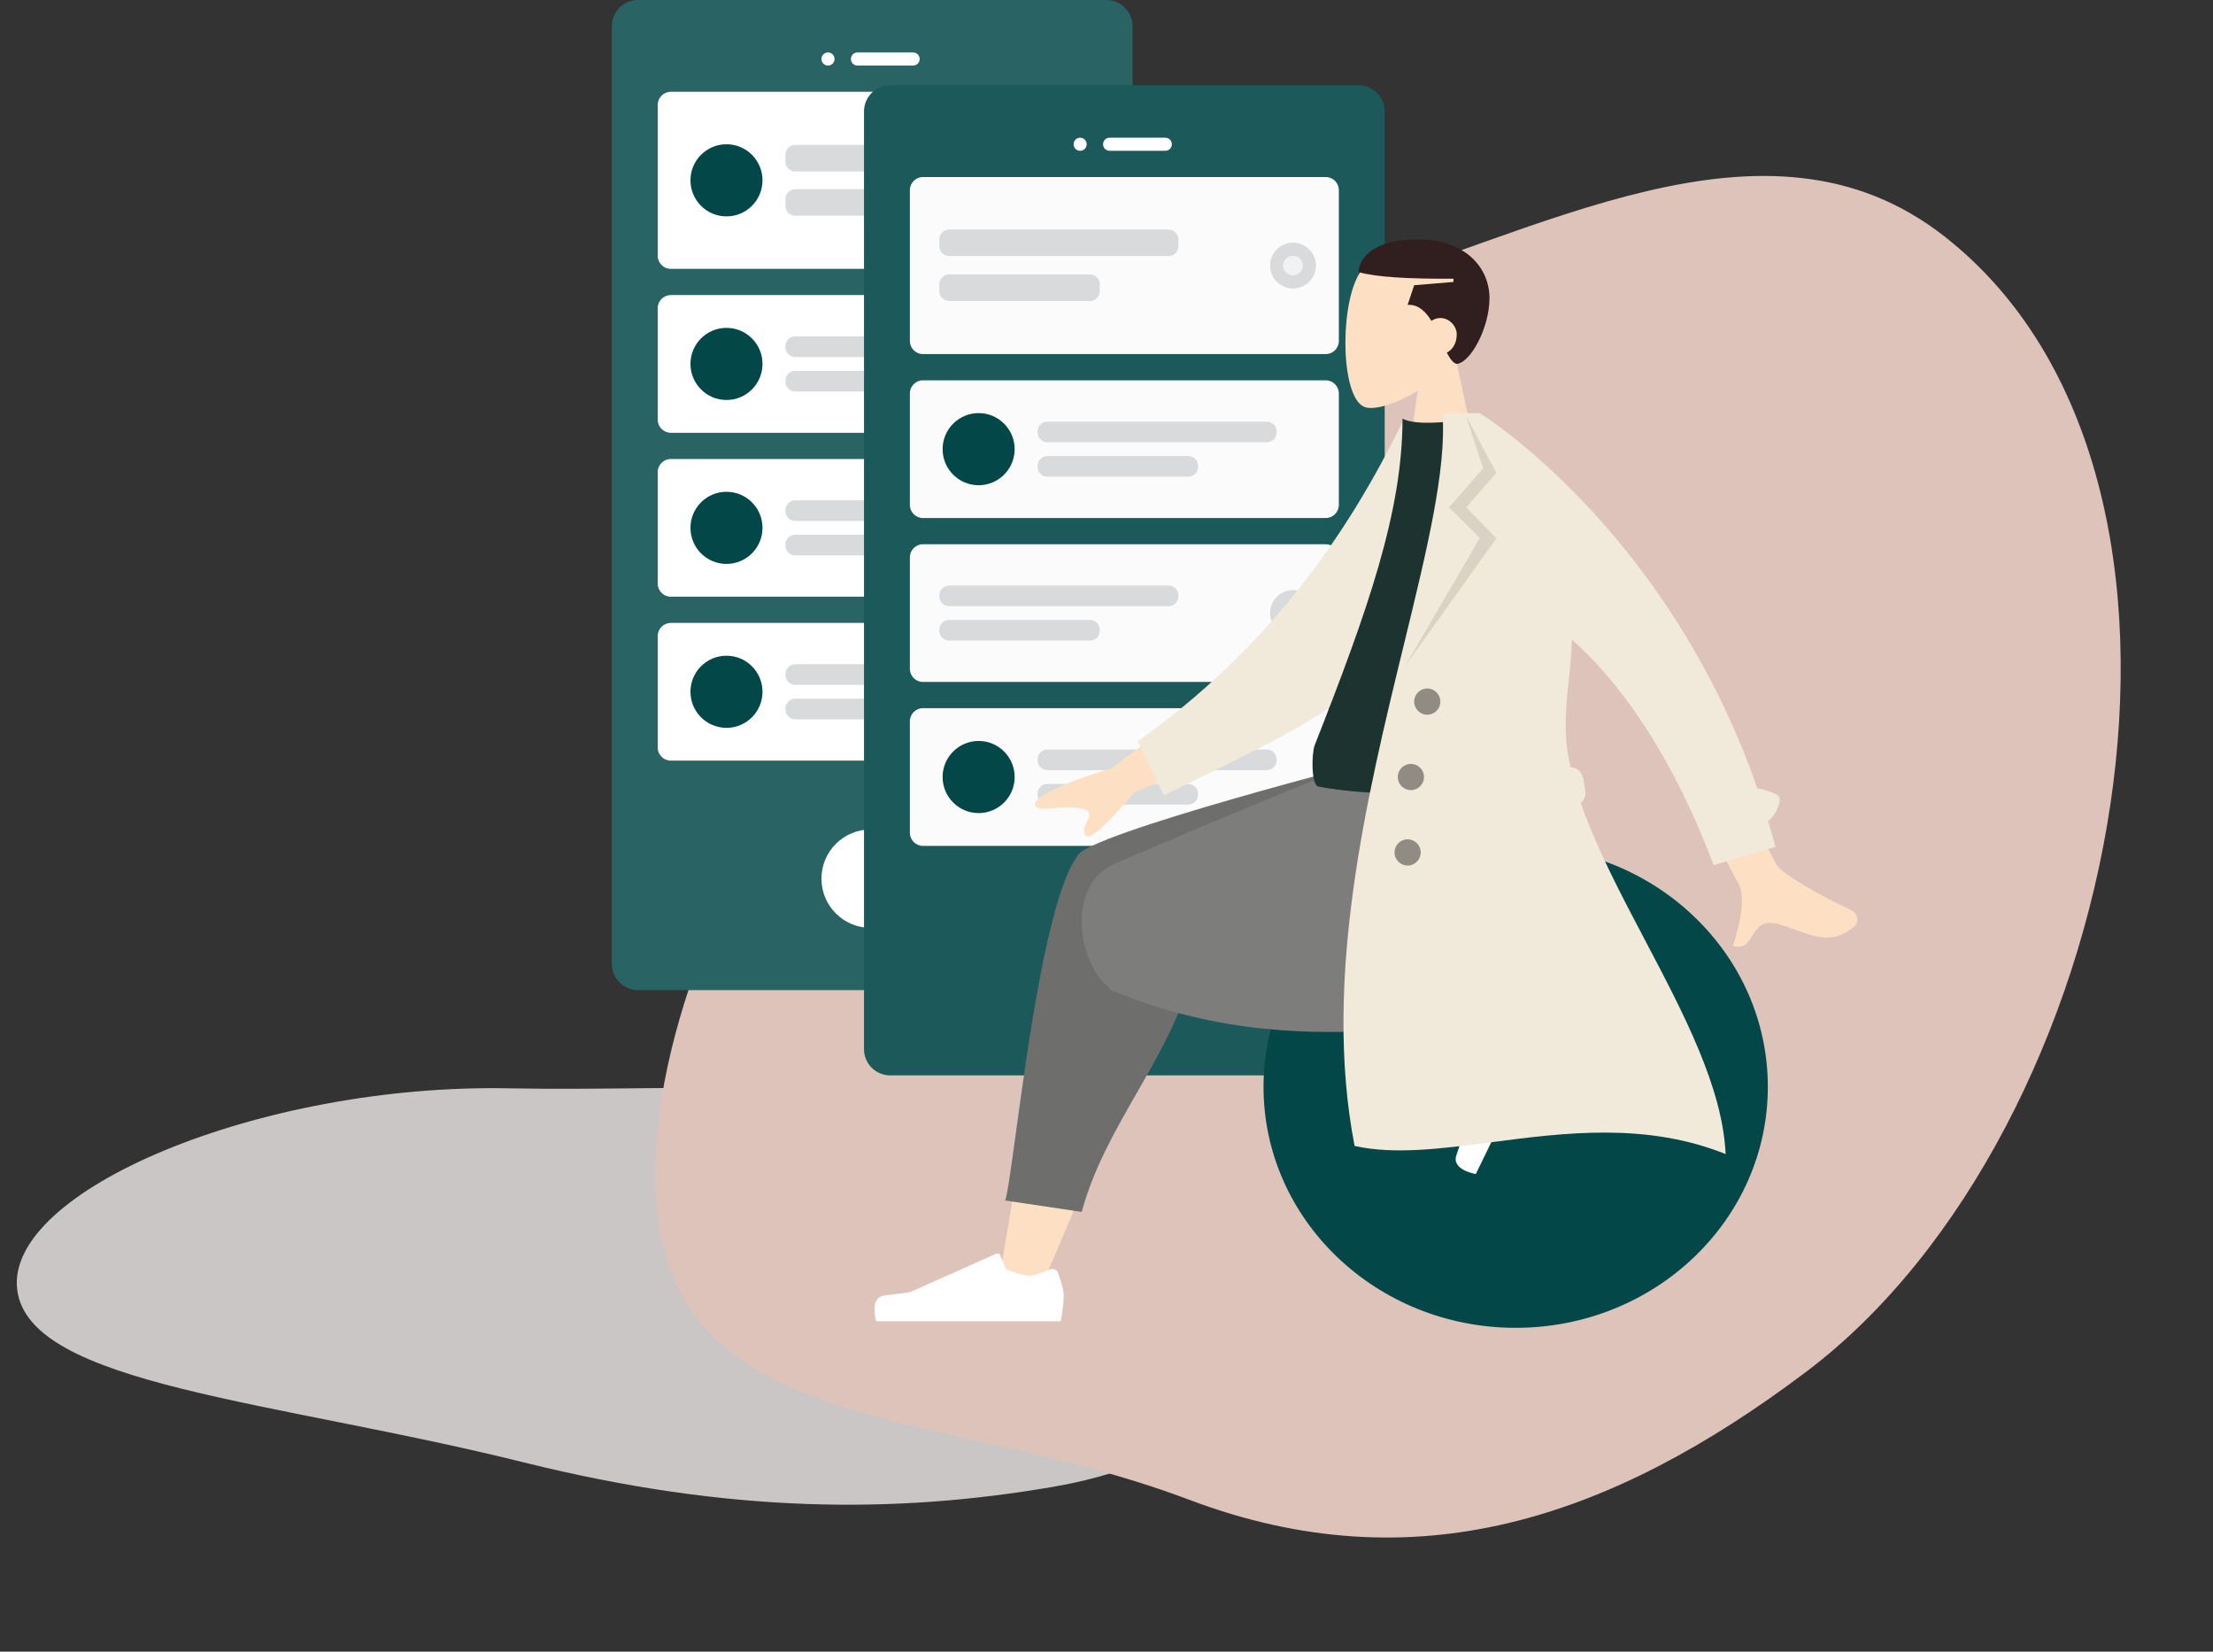
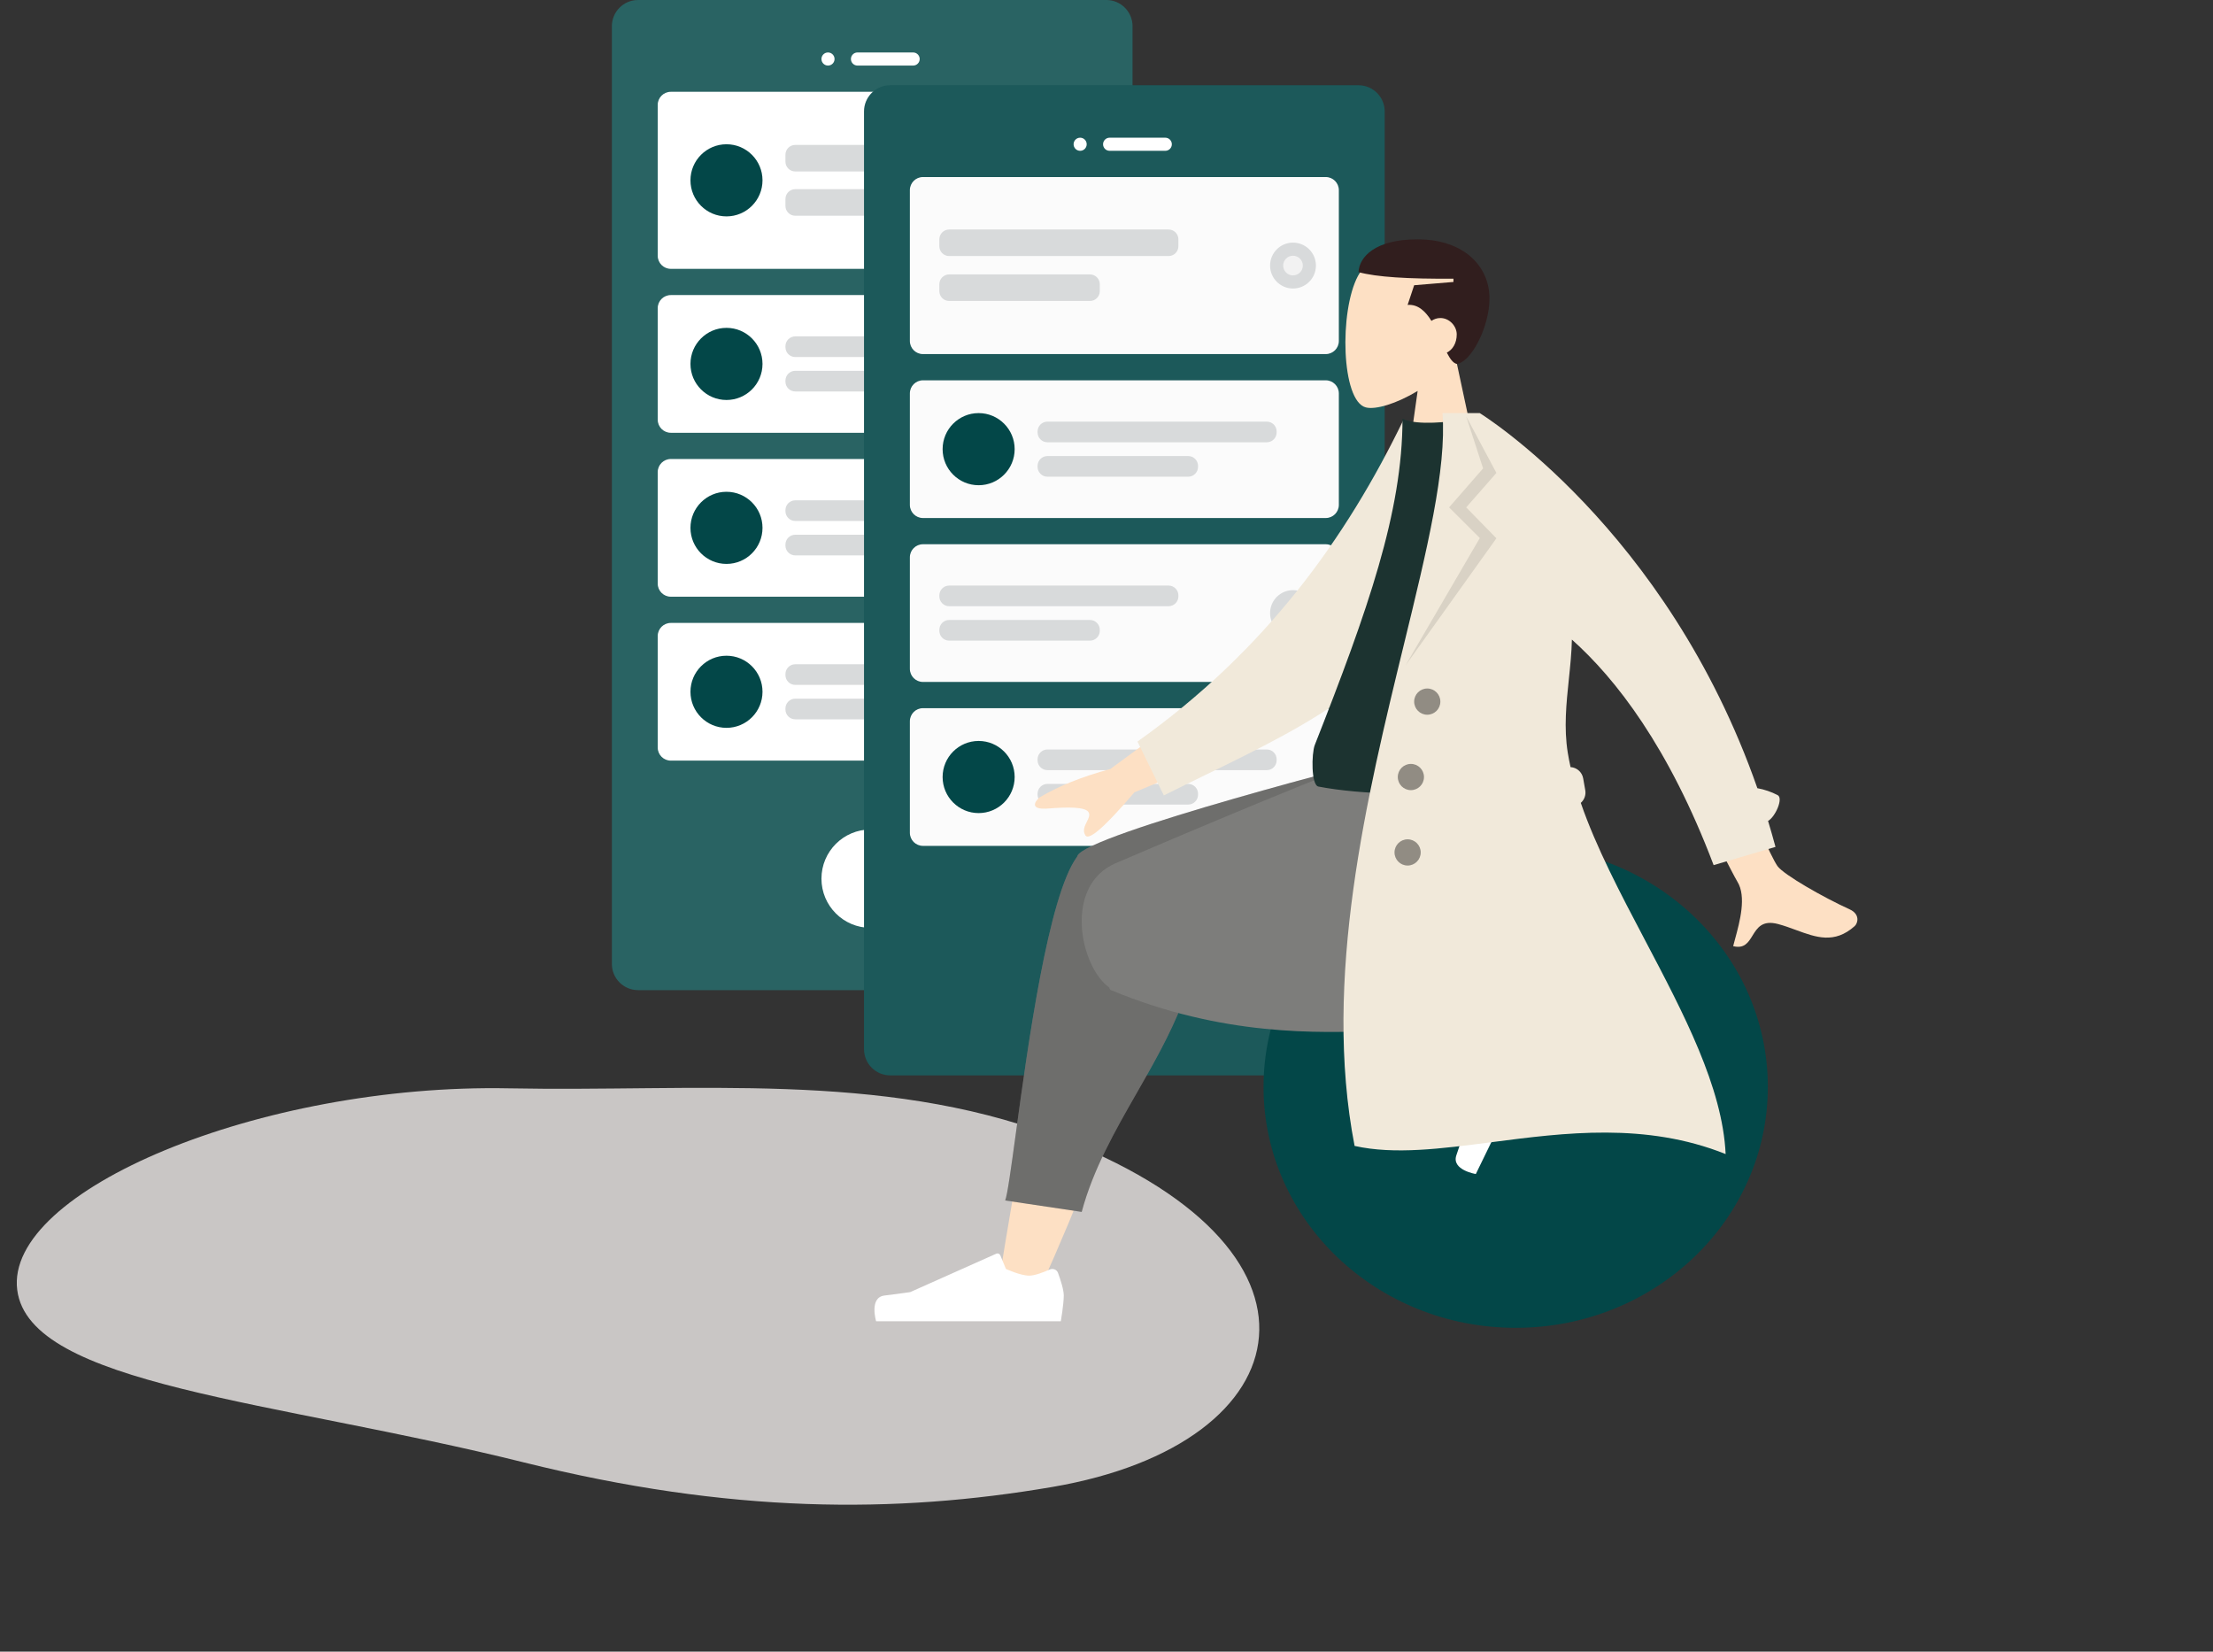
<svg xmlns="http://www.w3.org/2000/svg" width="729" height="544" viewBox="0 0 729 544" fill="none">
  <rect x="0" y="0" width="729" height="544" fill="#333333" stroke="none" />
  <path d="M346.629 489.772C430.217 475.499 444.56 410.6 346.803 374.045C289.927 352.777 228.985 359.667 167.659 358.466C85.787 356.862 1.513 392.213 5.676 424.878C9.682 456.312 90.323 461.219 172.568 481.676C240.528 498.579 295.002 498.588 346.629 489.772Z" fill="#EEEBEA" fill-opacity="0.8" />
-   <path d="M595.037 451.796C699.736 372.858 742.18 157.596 640.606 77.919C581.509 31.562 506.554 77.758 434.315 97.966C337.874 124.945 224.099 272.237 216.231 376.114C208.659 476.075 302.346 460.249 391.839 494.018C465.789 521.922 530.37 500.551 595.037 451.796Z" fill="#DDC3BA" />
  <g clip-path="url(#clip0)">
    <path d="M364.449 0H210.19C205.424 0 201.561 3.868 201.561 8.639V317.484C201.561 322.255 205.424 326.123 210.19 326.123H364.449C369.215 326.123 373.079 322.255 373.079 317.484V8.639C373.079 3.868 369.215 0 364.449 0Z" fill="#296363" />
    <path fill-rule="evenodd" clip-rule="evenodd" d="M286.781 305.606C295.717 305.606 302.962 298.353 302.962 289.407C302.962 280.462 295.717 273.209 286.781 273.209C277.844 273.209 270.6 280.462 270.6 289.407C270.6 298.353 277.844 305.606 286.781 305.606Z" fill="white" />
    <path fill-rule="evenodd" clip-rule="evenodd" d="M272.757 21.598C273.949 21.598 274.915 20.631 274.915 19.438C274.915 18.245 273.949 17.278 272.757 17.278C271.566 17.278 270.6 18.245 270.6 19.438C270.6 20.631 271.566 21.598 272.757 21.598Z" fill="white" />
    <path d="M300.804 17.278H282.465C281.274 17.278 280.308 18.245 280.308 19.438C280.308 20.631 281.274 21.598 282.465 21.598H300.804C301.995 21.598 302.961 20.631 302.961 19.438C302.961 18.245 301.995 17.278 300.804 17.278Z" fill="white" />
    <path d="M353.662 30.237H220.978C218.595 30.237 216.663 32.17 216.663 34.556V84.231C216.663 86.616 218.595 88.55 220.978 88.55H353.662C356.045 88.55 357.977 86.616 357.977 84.231V34.556C357.977 32.17 356.045 30.237 353.662 30.237Z" fill="white" />
    <path d="M334.245 47.731H261.97C260.182 47.731 258.733 49.181 258.733 50.97V53.238C258.733 55.027 260.182 56.478 261.97 56.478H334.245C336.032 56.478 337.481 55.027 337.481 53.238V50.97C337.481 49.181 336.032 47.731 334.245 47.731Z" fill="#D8DADB" />
    <path d="M308.355 62.309H261.97C260.182 62.309 258.733 63.76 258.733 65.549V67.817C258.733 69.606 260.182 71.056 261.97 71.056H308.355C310.142 71.056 311.591 69.606 311.591 67.817V65.549C311.591 63.76 310.142 62.309 308.355 62.309Z" fill="#D8DADB" />
    <path fill-rule="evenodd" clip-rule="evenodd" d="M239.316 71.272C245.87 71.272 251.182 65.954 251.182 59.393C251.182 52.833 245.87 47.515 239.316 47.515C232.763 47.515 227.45 52.833 227.45 59.393C227.45 65.954 232.763 71.272 239.316 71.272Z" fill="#034748" />
    <path d="M353.662 97.189H220.978C218.595 97.189 216.663 99.123 216.663 101.508V138.224C216.663 140.61 218.595 142.544 220.978 142.544H353.662C356.045 142.544 357.977 140.61 357.977 138.224V101.508C357.977 99.123 356.045 97.189 353.662 97.189Z" fill="white" />
    <path d="M334.245 110.795H261.97C260.182 110.795 258.733 112.246 258.733 114.035V114.359C258.733 116.148 260.182 117.599 261.97 117.599H334.245C336.032 117.599 337.481 116.148 337.481 114.359V114.035C337.481 112.246 336.032 110.795 334.245 110.795Z" fill="#D8DADB" />
    <path d="M308.355 122.134H261.97C260.182 122.134 258.733 123.584 258.733 125.374V125.698C258.733 127.487 260.182 128.937 261.97 128.937H308.355C310.142 128.937 311.591 127.487 311.591 125.698V125.374C311.591 123.584 310.142 122.134 308.355 122.134Z" fill="#D8DADB" />
    <path fill-rule="evenodd" clip-rule="evenodd" d="M239.316 131.745C245.87 131.745 251.182 126.427 251.182 119.866C251.182 113.306 245.87 107.988 239.316 107.988C232.763 107.988 227.45 113.306 227.45 119.866C227.45 126.427 232.763 131.745 239.316 131.745Z" fill="#034748" />
    <path d="M353.662 151.183H220.978C218.595 151.183 216.663 153.117 216.663 155.502V192.218C216.663 194.604 218.595 196.538 220.978 196.538H353.662C356.045 196.538 357.977 194.604 357.977 192.218V155.502C357.977 153.117 356.045 151.183 353.662 151.183Z" fill="white" />
    <path d="M334.245 164.79H261.97C260.182 164.79 258.733 166.24 258.733 168.029V168.353C258.733 170.142 260.182 171.593 261.97 171.593H334.245C336.032 171.593 337.481 170.142 337.481 168.353V168.029C337.481 166.24 336.032 164.79 334.245 164.79Z" fill="#D8DADB" />
    <path d="M308.355 176.128H261.97C260.182 176.128 258.733 177.579 258.733 179.368V179.692C258.733 181.481 260.182 182.931 261.97 182.931H308.355C310.142 182.931 311.591 181.481 311.591 179.692V179.368C311.591 177.579 310.142 176.128 308.355 176.128Z" fill="#D8DADB" />
    <path fill-rule="evenodd" clip-rule="evenodd" d="M239.316 185.739C245.87 185.739 251.182 180.421 251.182 173.86C251.182 167.3 245.87 161.982 239.316 161.982C232.763 161.982 227.45 167.3 227.45 173.86C227.45 180.421 232.763 185.739 239.316 185.739Z" fill="#034748" />
    <path d="M353.662 205.177H220.978C218.595 205.177 216.663 207.111 216.663 209.496V246.212C216.663 248.598 218.595 250.532 220.978 250.532H353.662C356.045 250.532 357.977 248.598 357.977 246.212V209.496C357.977 207.111 356.045 205.177 353.662 205.177Z" fill="white" />
    <path d="M334.245 218.783H261.97C260.182 218.783 258.733 220.234 258.733 222.023V222.347C258.733 224.136 260.182 225.587 261.97 225.587H334.245C336.032 225.587 337.481 224.136 337.481 222.347V222.023C337.481 220.234 336.032 218.783 334.245 218.783Z" fill="#D8DADB" />
    <path d="M308.355 230.122H261.97C260.182 230.122 258.733 231.573 258.733 233.362V233.686C258.733 235.475 260.182 236.925 261.97 236.925H308.355C310.142 236.925 311.591 235.475 311.591 233.686V233.362C311.591 231.573 310.142 230.122 308.355 230.122Z" fill="#D8DADB" />
    <path fill-rule="evenodd" clip-rule="evenodd" d="M239.316 239.733C245.87 239.733 251.182 234.415 251.182 227.854C251.182 221.294 245.87 215.976 239.316 215.976C232.763 215.976 227.45 221.294 227.45 227.854C227.45 234.415 232.763 239.733 239.316 239.733Z" fill="#034748" />
    <path d="M447.511 28.077H293.253C288.487 28.077 284.623 31.945 284.623 36.716V345.561C284.623 350.332 288.487 354.2 293.253 354.2H447.511C452.278 354.2 456.141 350.332 456.141 345.561V36.716C456.141 31.945 452.278 28.077 447.511 28.077Z" fill="#034748" />
    <path d="M447.511 28.077H293.253C288.487 28.077 284.623 31.945 284.623 36.716V345.561C284.623 350.332 288.487 354.2 293.253 354.2H447.511C452.278 354.2 456.141 350.332 456.141 345.561V36.716C456.141 31.945 452.278 28.077 447.511 28.077Z" fill="white" fill-opacity="0.1" />
    <path fill-rule="evenodd" clip-rule="evenodd" d="M369.842 333.682C378.778 333.682 386.023 326.43 386.023 317.484C386.023 308.539 378.778 301.286 369.842 301.286C360.906 301.286 353.661 308.539 353.661 317.484C353.661 326.43 360.906 333.682 369.842 333.682Z" fill="white" />
    <path fill-rule="evenodd" clip-rule="evenodd" d="M355.819 49.675C357.011 49.675 357.976 48.708 357.976 47.515C357.976 46.322 357.011 45.355 355.819 45.355C354.627 45.355 353.661 46.322 353.661 47.515C353.661 48.708 354.627 49.675 355.819 49.675Z" fill="white" />
    <path d="M383.866 45.355H365.528C364.336 45.355 363.37 46.322 363.37 47.515C363.37 48.708 364.336 49.675 365.528 49.675H383.866C385.058 49.675 386.023 48.708 386.023 47.515C386.023 46.322 385.058 45.355 383.866 45.355Z" fill="white" />
    <path d="M436.723 58.313H304.04C301.656 58.313 299.725 60.247 299.725 62.633V112.307C299.725 114.693 301.656 116.627 304.04 116.627H436.723C439.106 116.627 441.038 114.693 441.038 112.307V62.633C441.038 60.247 439.106 58.313 436.723 58.313Z" fill="#FBFBFB" />
    <path d="M384.945 75.592H312.67C310.882 75.592 309.434 77.042 309.434 78.831V81.099C309.434 82.888 310.882 84.339 312.67 84.339H384.945C386.732 84.339 388.181 82.888 388.181 81.099V78.831C388.181 77.042 386.732 75.592 384.945 75.592Z" fill="#D8DADB" />
    <path d="M359.055 90.386H312.67C310.882 90.386 309.434 91.836 309.434 93.626V95.893C309.434 97.683 310.882 99.133 312.67 99.133H359.055C360.843 99.133 362.291 97.683 362.291 95.893V93.626C362.291 91.836 360.843 90.386 359.055 90.386Z" fill="#D8DADB" />
    <path fill-rule="evenodd" clip-rule="evenodd" d="M425.937 95.029C430.107 95.029 433.488 91.645 433.488 87.47C433.488 83.295 430.107 79.911 425.937 79.911C421.766 79.911 418.386 83.295 418.386 87.47C418.386 91.645 421.766 95.029 425.937 95.029Z" fill="#D8DADB" />
    <path fill-rule="evenodd" clip-rule="evenodd" d="M425.936 90.71C427.724 90.71 429.173 89.259 429.173 87.47C429.173 85.681 427.724 84.231 425.936 84.231C424.149 84.231 422.7 85.681 422.7 87.47C422.7 89.259 424.149 90.71 425.936 90.71Z" fill="#F2F2F2" />
    <path d="M436.723 125.266H304.04C301.656 125.266 299.725 127.2 299.725 129.585V166.301C299.725 168.687 301.656 170.621 304.04 170.621H436.723C439.106 170.621 441.038 168.687 441.038 166.301V129.585C441.038 127.2 439.106 125.266 436.723 125.266Z" fill="#FBFBFB" />
    <path d="M417.307 138.872H345.032C343.245 138.872 341.796 140.323 341.796 142.112V142.436C341.796 144.225 343.245 145.676 345.032 145.676H417.307C419.094 145.676 420.543 144.225 420.543 142.436V142.112C420.543 140.323 419.094 138.872 417.307 138.872Z" fill="#D8DADB" />
    <path d="M391.418 150.211H345.032C343.245 150.211 341.796 151.661 341.796 153.451V153.775C341.796 155.564 343.245 157.014 345.032 157.014H391.418C393.205 157.014 394.654 155.564 394.654 153.775V153.451C394.654 151.661 393.205 150.211 391.418 150.211Z" fill="#D8DADB" />
    <path fill-rule="evenodd" clip-rule="evenodd" d="M322.379 159.822C328.932 159.822 334.245 154.504 334.245 147.943C334.245 141.383 328.932 136.065 322.379 136.065C315.825 136.065 310.513 141.383 310.513 147.943C310.513 154.504 315.825 159.822 322.379 159.822Z" fill="#034748" />
    <path d="M436.723 179.26H304.04C301.656 179.26 299.725 181.194 299.725 183.579V220.295C299.725 222.681 301.656 224.615 304.04 224.615H436.723C439.106 224.615 441.038 222.681 441.038 220.295V183.579C441.038 181.194 439.106 179.26 436.723 179.26Z" fill="#FBFBFB" />
    <path d="M384.945 192.866H312.67C310.882 192.866 309.434 194.317 309.434 196.106V196.43C309.434 198.219 310.882 199.669 312.67 199.669H384.945C386.732 199.669 388.181 198.219 388.181 196.43V196.106C388.181 194.317 386.732 192.866 384.945 192.866Z" fill="#D8DADB" />
    <path d="M359.055 204.205H312.67C310.882 204.205 309.434 205.655 309.434 207.444V207.768C309.434 209.558 310.882 211.008 312.67 211.008H359.055C360.843 211.008 362.291 209.558 362.291 207.768V207.444C362.291 205.655 360.843 204.205 359.055 204.205Z" fill="#D8DADB" />
    <path fill-rule="evenodd" clip-rule="evenodd" d="M425.937 209.496C430.107 209.496 433.488 206.112 433.488 201.937C433.488 197.763 430.107 194.378 425.937 194.378C421.766 194.378 418.386 197.763 418.386 201.937C418.386 206.112 421.766 209.496 425.937 209.496Z" fill="#D8DADB" />
    <path fill-rule="evenodd" clip-rule="evenodd" d="M425.936 205.177C427.724 205.177 429.173 203.726 429.173 201.937C429.173 200.148 427.724 198.698 425.936 198.698C424.149 198.698 422.7 200.148 422.7 201.937C422.7 203.726 424.149 205.177 425.936 205.177Z" fill="#F2F2F2" />
    <path d="M436.723 233.254H304.04C301.656 233.254 299.725 235.188 299.725 237.573V274.289C299.725 276.675 301.656 278.609 304.04 278.609H436.723C439.106 278.609 441.038 276.675 441.038 274.289V237.573C441.038 235.188 439.106 233.254 436.723 233.254Z" fill="#FBFBFB" />
    <path d="M417.307 246.86H345.032C343.245 246.86 341.796 248.311 341.796 250.1V250.424C341.796 252.213 343.245 253.663 345.032 253.663H417.307C419.094 253.663 420.543 252.213 420.543 250.424V250.1C420.543 248.311 419.094 246.86 417.307 246.86Z" fill="#D8DADB" />
    <path d="M391.418 258.199H345.032C343.245 258.199 341.796 259.649 341.796 261.438V261.762C341.796 263.551 343.245 265.002 345.032 265.002H391.418C393.205 265.002 394.654 263.551 394.654 261.762V261.438C394.654 259.649 393.205 258.199 391.418 258.199Z" fill="#D8DADB" />
    <path fill-rule="evenodd" clip-rule="evenodd" d="M322.379 267.81C328.932 267.81 334.245 262.491 334.245 255.931C334.245 249.371 328.932 244.052 322.379 244.052C315.825 244.052 310.513 249.371 310.513 255.931C310.513 262.491 315.825 267.81 322.379 267.81Z" fill="#034748" />
  </g>
  <path fill-rule="evenodd" clip-rule="evenodd" d="M466.997 128.769C460.011 132.984 453.148 135.021 449.926 134.19C441.847 132.105 441.104 102.518 447.355 90.855C453.606 79.191 485.742 74.107 487.361 97.217C487.923 105.237 484.559 112.395 479.589 118.235L488.502 159.822H462.612L466.997 128.769Z" fill="#FDE0C4" />
  <path fill-rule="evenodd" clip-rule="evenodd" d="M478.794 91.79C463.855 91.897 453.46 91.266 447.511 89.63C447.782 84.561 453.046 78.831 466.928 78.831C482.373 78.831 490.66 87.843 490.66 98.269C490.66 107.794 484.535 119.394 479.873 119.866C478.665 119.602 477.633 118.145 476.608 116.138C478.528 115.202 479.873 112.998 479.873 110.148C479.873 107.407 477.458 104.748 474.479 104.748C473.393 104.748 472.381 105.102 471.534 105.684C469.577 102.529 467.124 100.172 463.692 100.429L465.849 93.949L478.794 92.87V91.79Z" fill="#311E1E" />
  <path fill-rule="evenodd" clip-rule="evenodd" d="M499.29 437.351C453.416 437.351 416.228 401.815 416.228 357.98C416.228 314.144 453.416 278.609 499.29 278.609C545.164 278.609 582.353 314.144 582.353 357.98C582.353 401.815 545.164 437.351 499.29 437.351Z" fill="#034748" />
  <path fill-rule="evenodd" clip-rule="evenodd" d="M370.154 353.747C366.141 367.816 356.146 394.481 342.324 425.105L329.19 421.269C340.681 350.801 350.243 304.149 355.721 289.949C359.34 280.568 386.72 281.667 383.57 300.544C382.25 308.46 377.023 329.657 370.154 353.747ZM424.137 303.836C445.556 308.278 489.965 323.982 502.646 329C510.616 332.153 505.478 342.848 498.679 341.913C497.528 341.754 493.454 341.298 487.376 340.617C467.854 338.431 427.649 333.928 397.157 329.535C381.101 327.222 389.738 297.116 406.409 300.302C412.017 301.373 417.983 302.559 424.137 303.836Z" fill="#FDE0C4" />
  <path fill-rule="evenodd" clip-rule="evenodd" d="M354.882 281.997C357.071 274.844 456.613 249.452 456.613 249.452H464.771V257.062L396.177 292.017C396.268 293.145 396.212 294.337 395.991 295.594C396.487 321.508 385.408 340.866 374.439 360.033C367.266 372.567 360.14 385.019 356.328 399.168L331.127 395.404C331.861 393.525 333.022 385.05 334.609 373.464C338.611 344.249 345.323 295.248 354.74 282.284C354.773 282.238 354.806 282.193 354.84 282.149C354.852 282.098 354.866 282.048 354.882 281.997Z" fill="#999896" />
  <path fill-rule="evenodd" clip-rule="evenodd" d="M354.882 281.997C357.071 274.844 456.613 249.452 456.613 249.452H464.771V257.062L396.177 292.017C396.268 293.145 396.212 294.337 395.991 295.594C396.487 321.508 385.408 340.866 374.439 360.033C367.266 372.567 360.14 385.019 356.328 399.168L331.127 395.404C331.861 393.525 333.022 385.05 334.609 373.464C338.611 344.249 345.323 295.248 354.74 282.284C354.773 282.238 354.806 282.193 354.84 282.149C354.852 282.098 354.866 282.048 354.882 281.997Z" fill="black" fill-opacity="0.28" />
  <path fill-rule="evenodd" clip-rule="evenodd" d="M459.071 312.776C465.348 311.519 471.127 310.396 476.073 309.528C508.018 303.919 517.333 286.801 511.825 249.452H452.967C443.353 252.217 393.387 273.193 367.462 284.35C350.304 291.734 355.712 318.353 365.429 325.28C365.482 325.705 365.657 325.994 365.968 326.123C402.808 341.408 434.223 340.268 454.396 339.535C462.846 339.229 469.323 338.994 473.4 340.067L479.79 319.891L459.071 312.776Z" fill="#7D7D7B" />
  <path fill-rule="evenodd" clip-rule="evenodd" d="M495.922 327.781C495.964 326.611 496.949 325.674 498.113 325.795C500.403 326.033 503.916 326.513 505.603 327.337C508.226 328.618 512.831 331.949 512.831 331.949C511.347 334.995 486.159 386.692 486.159 386.692C486.159 386.692 478.073 385.385 479.751 380.513C481.429 375.641 482.458 372.379 482.458 372.379L483.526 341.321C483.546 340.758 484.026 340.322 484.587 340.357L489.429 340.662C489.429 340.662 493.486 337.375 494.783 334.714C495.594 333.049 495.846 329.904 495.922 327.781Z" fill="white" />
  <path fill-rule="evenodd" clip-rule="evenodd" d="M345.779 418.152C346.849 417.675 348.124 418.151 348.526 419.252C349.317 421.417 350.425 424.787 350.425 426.666C350.425 429.587 349.453 435.191 349.453 435.191C346.068 435.191 288.61 435.191 288.61 435.191C288.61 435.191 286.239 427.342 291.348 426.716C296.458 426.09 299.838 425.586 299.838 425.586L328.19 412.933C328.705 412.703 329.308 412.944 329.522 413.465L331.371 417.955C331.371 417.955 336.101 420.164 339.059 420.164C340.907 420.164 343.84 419.014 345.779 418.152Z" fill="white" />
  <path fill-rule="evenodd" clip-rule="evenodd" d="M585.561 285.305C581.334 279.532 555.876 217.462 555.876 217.462L536.877 220.904C536.877 220.904 569.958 286.604 572.314 290.38C575.373 295.286 573.109 303.597 571.574 309.233C571.337 310.104 571.116 310.912 570.936 311.634C574.607 312.557 575.917 310.427 577.298 308.181C578.858 305.644 580.508 302.96 585.754 304.362C587.781 304.904 589.735 305.622 591.644 306.324C598.239 308.749 604.297 310.977 610.958 305.041C612.014 304.1 612.827 301.116 609.31 299.516C600.548 295.53 587.628 288.127 585.561 285.305ZM365.756 253.29L400.165 228L407.774 246.823L373.698 260.964C364.062 272.294 358.673 277.017 357.532 275.134C356.57 273.545 357.322 272.058 358.015 270.689C358.554 269.622 359.057 268.626 358.687 267.709C357.84 265.615 351.366 265.835 345.232 266.306C339.097 266.778 340.885 264.046 342.364 262.697C348.626 258.946 356.423 255.81 365.756 253.29Z" fill="#FDE0C4" />
  <path fill-rule="evenodd" clip-rule="evenodd" d="M473.865 143.005L462.328 138.269C443.51 177.21 416.91 214.3 374.704 244.246L383.385 261.987C419.913 243.755 454.247 230.009 469.891 199.908C475.142 189.806 473.364 155.489 473.865 143.005Z" fill="#F1E9DA" />
  <path fill-rule="evenodd" clip-rule="evenodd" d="M514.392 259.073C514.392 259.073 463.521 264.667 434.311 259.073C431.898 258.611 432.004 248.199 433.123 245.355C450.547 201.075 462.008 168.659 462.008 137.903C466.804 140.41 478.793 138.654 478.793 138.654C500.275 170.35 510.149 206.717 514.392 259.073Z" fill="#1C3330" />
  <path fill-rule="evenodd" clip-rule="evenodd" d="M578.908 259.609C548.931 173.839 487.45 136.065 487.45 136.065H485.771H481.623H475.181C476.571 154.461 470.042 181.232 462.467 212.287C450.354 261.954 435.567 322.58 446.226 377.437C459.331 380.367 474.731 378.367 491.401 376.201C515.461 373.076 542.17 369.607 568.455 380.117C567.441 358.142 554.624 333.816 541.865 309.6C533.803 294.298 525.764 279.041 520.741 264.448C521.886 263.445 522.496 261.885 522.212 260.276L521.526 256.378C521.157 254.285 519.397 252.786 517.364 252.667C517.009 251.075 516.704 249.493 516.45 247.922C515.133 239.76 515.974 231.693 516.805 223.717L516.805 223.717C517.262 219.338 517.715 214.987 517.807 210.661C532.255 223.546 549.744 246.01 564.501 284.949L584.875 278.947C584.096 276.05 583.279 273.2 582.428 270.397C584.787 269.096 587.567 262.918 585.581 261.888C583.482 260.8 581.255 260.042 578.908 259.609Z" fill="#F1E9DA" />
  <path fill-rule="evenodd" clip-rule="evenodd" d="M482.994 137.144L488.559 154.277L477.352 167.12L487.481 177.213L462.977 219.215L492.942 177.297L482.994 167.12L492.942 155.77L482.994 137.144Z" fill="black" fill-opacity="0.1" />
  <path fill-rule="evenodd" clip-rule="evenodd" d="M470.164 235.413C467.781 235.413 465.849 233.48 465.849 231.094C465.849 228.708 467.781 226.774 470.164 226.774C472.547 226.774 474.479 228.708 474.479 231.094C474.479 233.48 472.547 235.413 470.164 235.413ZM464.77 260.251C462.387 260.251 460.455 258.317 460.455 255.931C460.455 253.546 462.387 251.612 464.77 251.612C467.153 251.612 469.085 253.546 469.085 255.931C469.085 258.317 467.153 260.251 464.77 260.251ZM459.376 280.768C459.376 283.154 461.308 285.088 463.691 285.088C466.074 285.088 468.006 283.154 468.006 280.768C468.006 278.383 466.074 276.449 463.691 276.449C461.308 276.449 459.376 278.383 459.376 280.768Z" fill="black" fill-opacity="0.4" />
  <defs>
    <clipPath id="clip0">
      <rect x="201.561" width="254.58" height="354.2" fill="white" />
    </clipPath>
  </defs>
</svg>